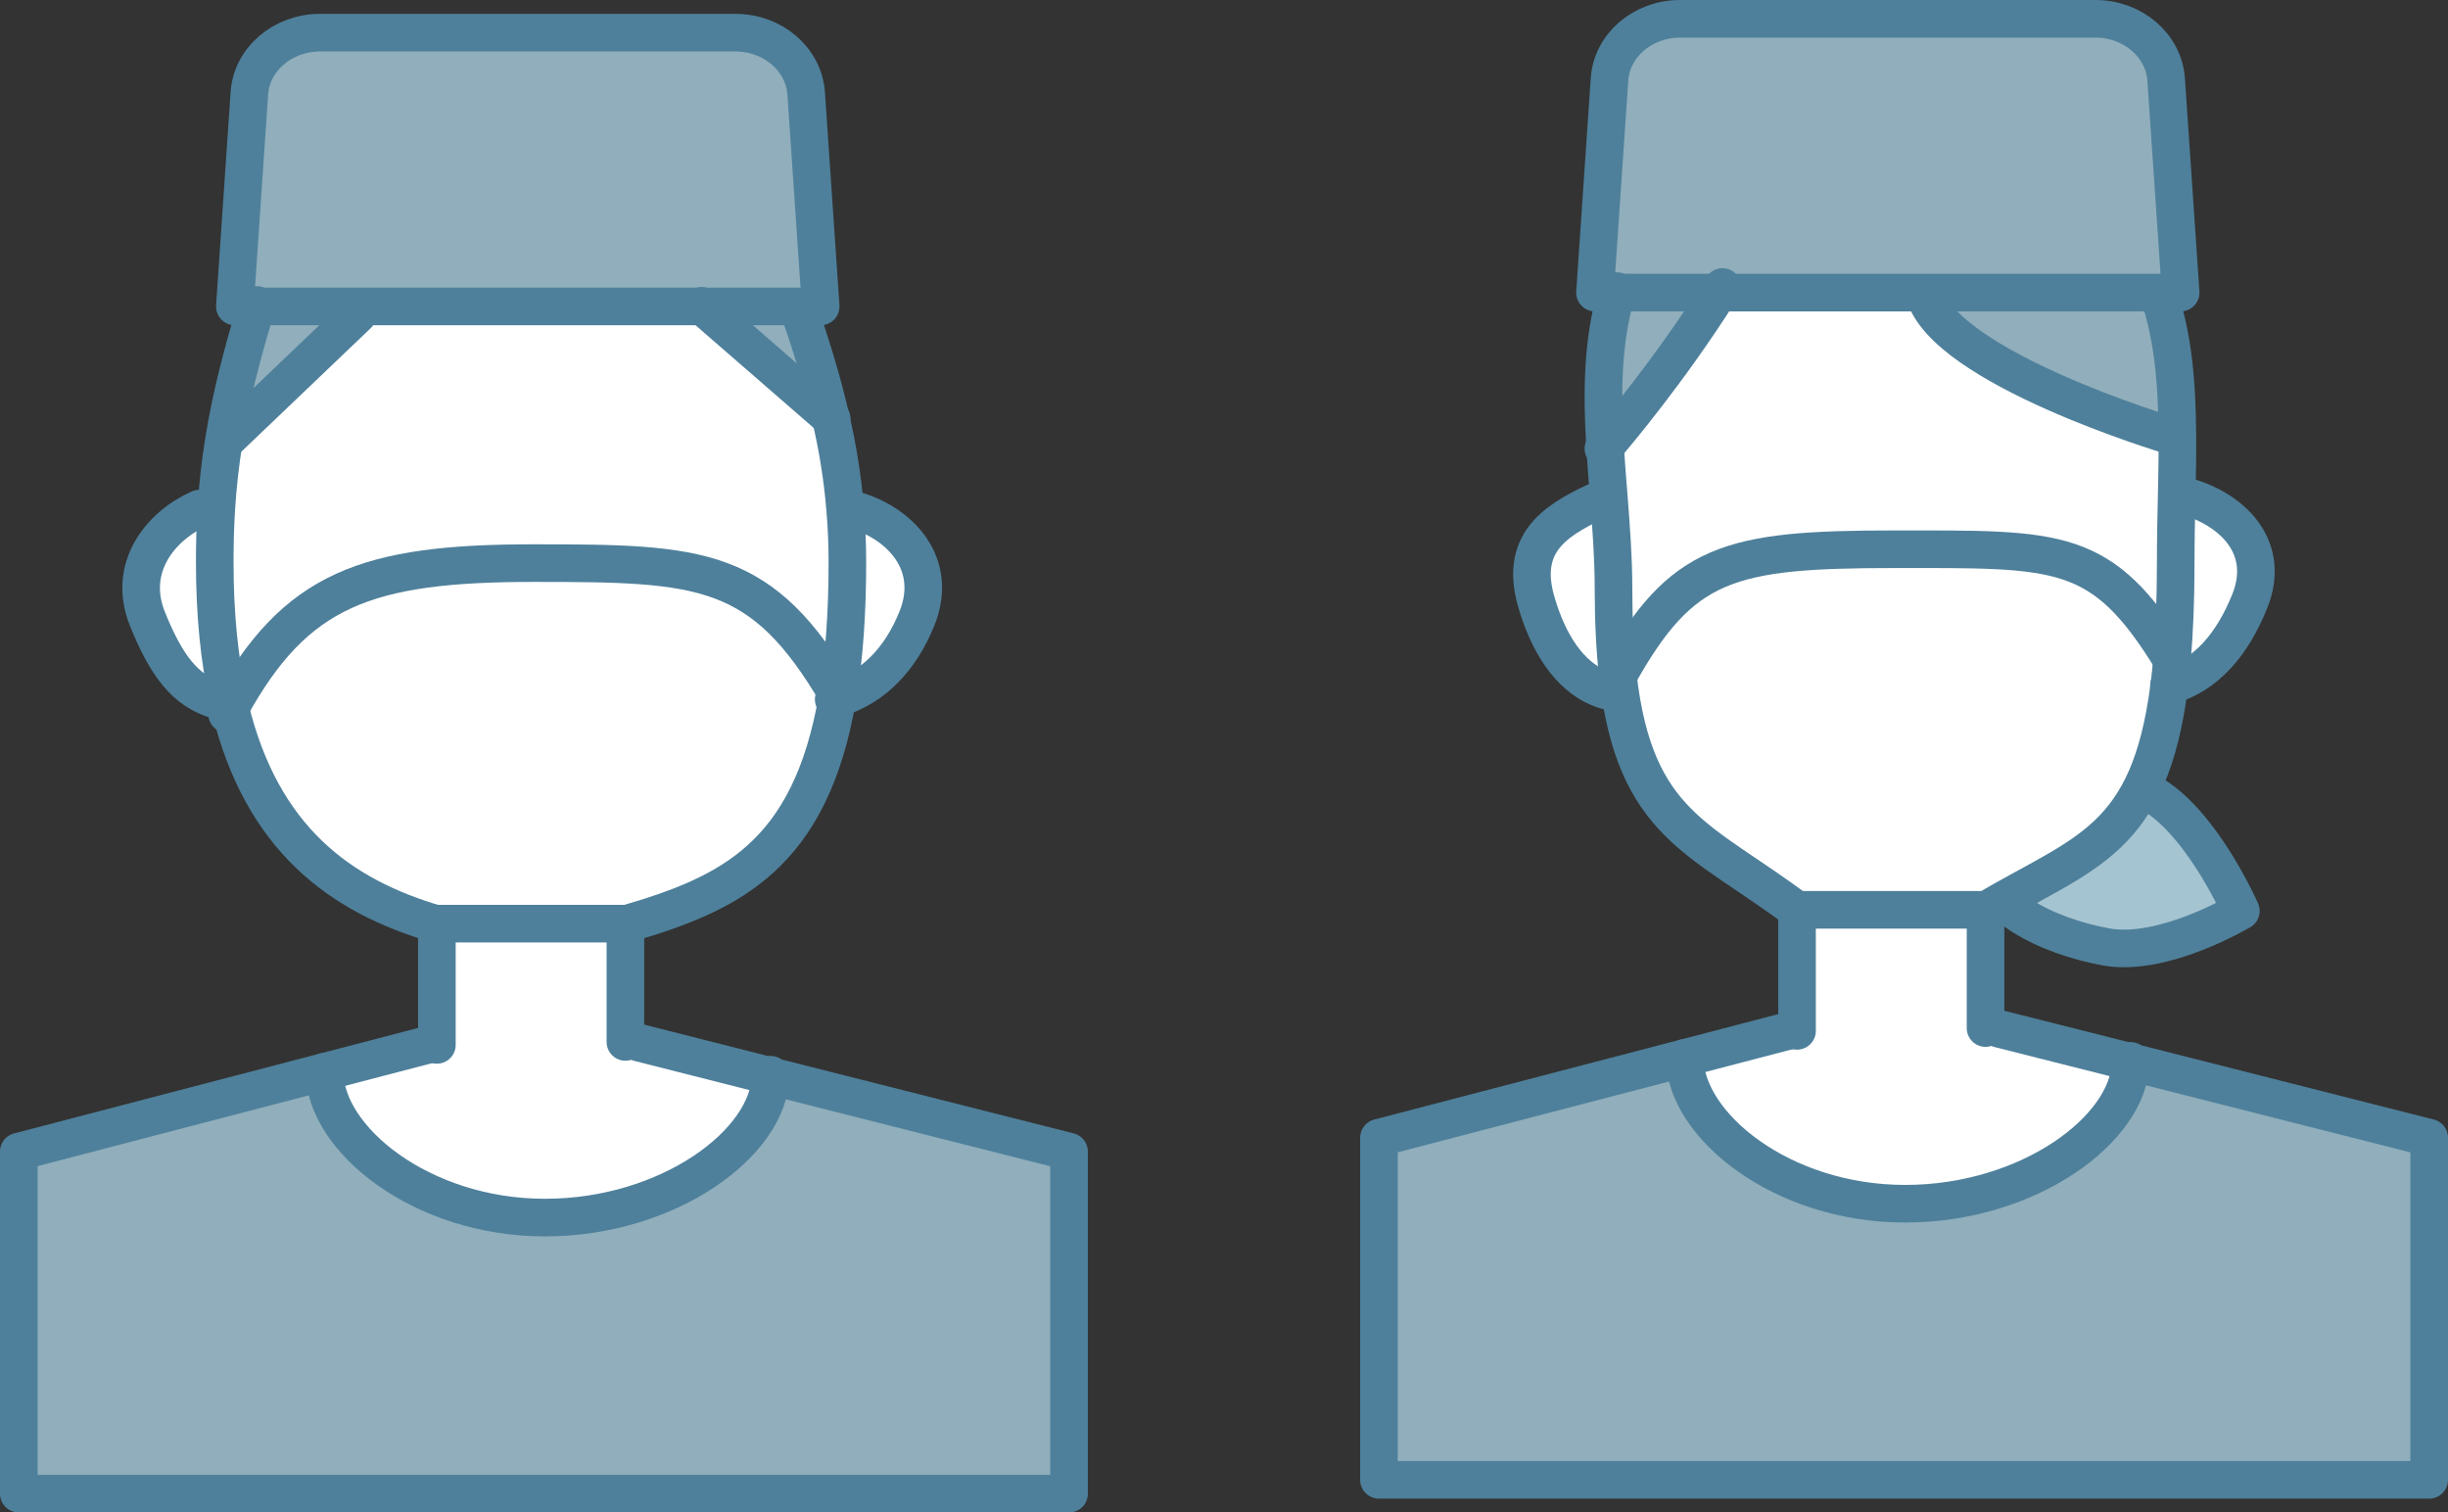
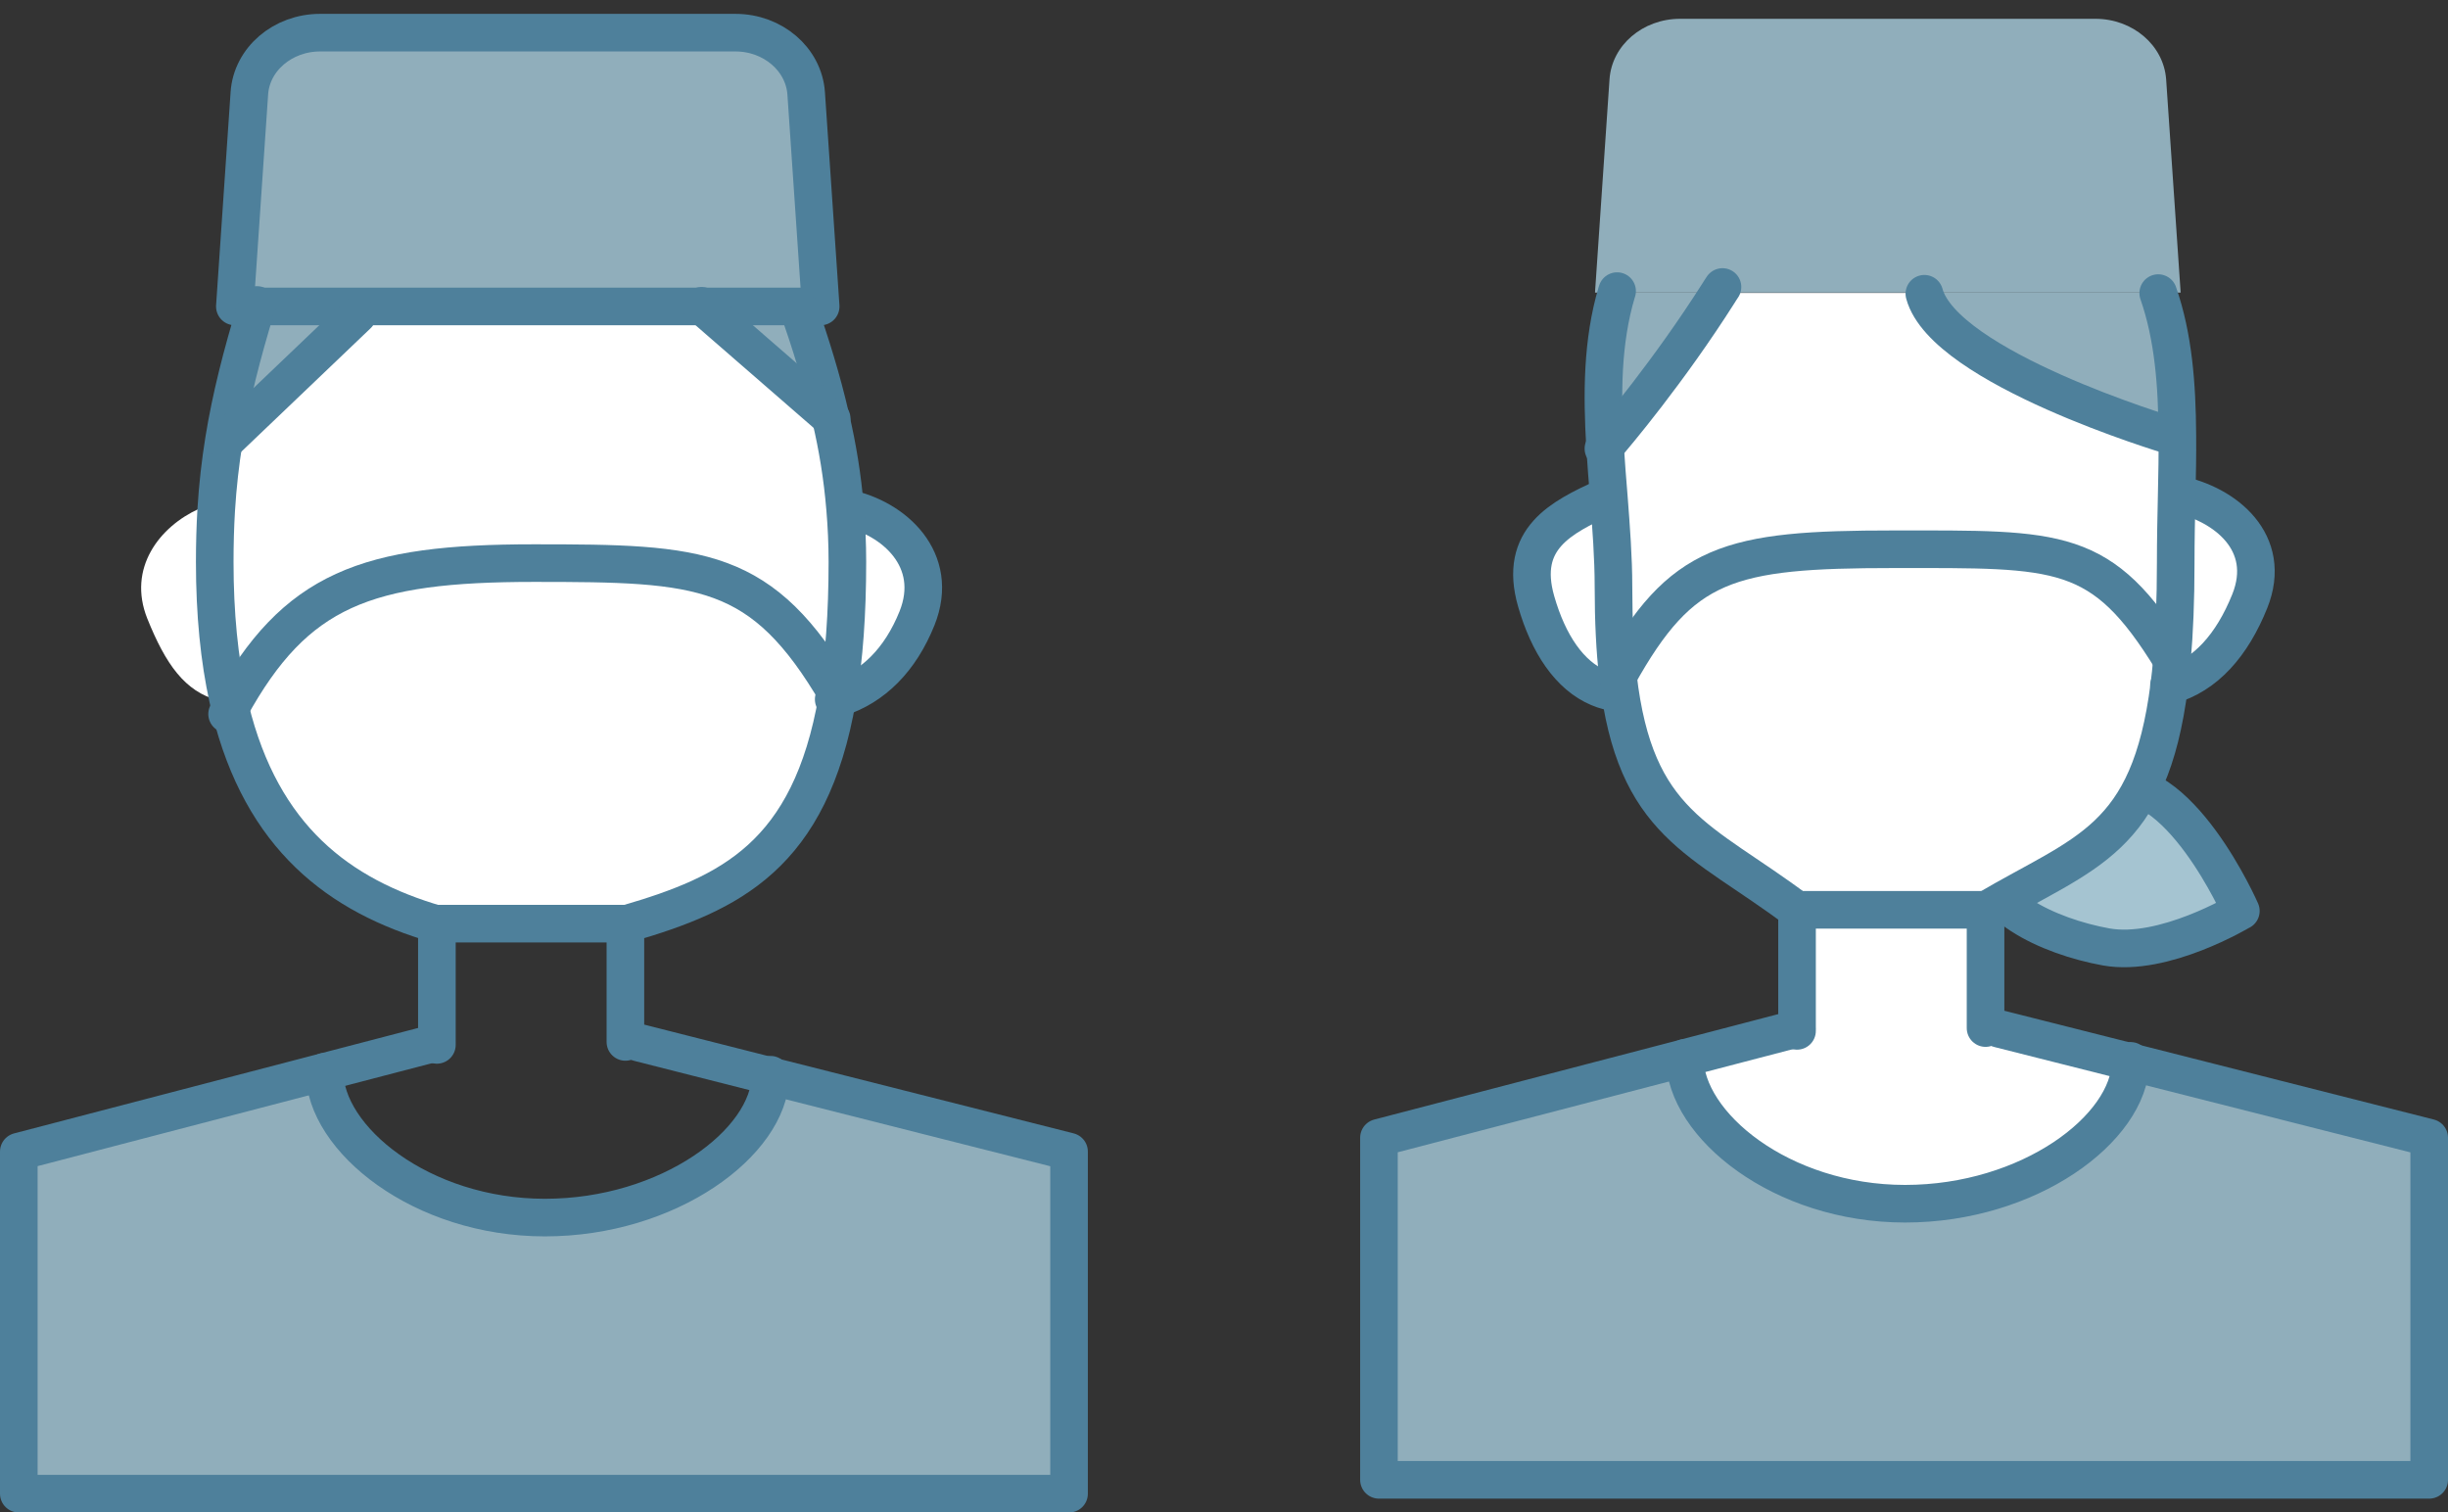
<svg xmlns="http://www.w3.org/2000/svg" id="uuid-657fbaf7-ddaf-45e3-ada4-88dab0792ce0" viewBox="0 0 148.43 91.7">
  <rect x="0" y="0" width="148.43" height="91.7" fill="#333333" stroke="none" />
  <defs>
    <style>.uuid-1e2a53b2-3f95-4ce2-9c1e-363d1414f7f2{fill:#90aebb;}.uuid-1e2a53b2-3f95-4ce2-9c1e-363d1414f7f2,.uuid-cee01835-2cb8-453f-8716-e409f5c837b7{stroke-width:0px;}.uuid-fede4713-c4c4-4df0-bf1b-a51ca99460b5{fill:none;}.uuid-fede4713-c4c4-4df0-bf1b-a51ca99460b5,.uuid-637991ff-8fd3-4bfb-99cc-9a8d56b74824{stroke:#4e809b;stroke-linecap:round;stroke-linejoin:round;stroke-width:2.28px;}.uuid-cee01835-2cb8-453f-8716-e409f5c837b7{fill:#fff;}.uuid-637991ff-8fd3-4bfb-99cc-9a8d56b74824{fill:#a5c4d1;}</style>
  </defs>
  <g id="uuid-57ce71cd-3f84-486e-ae36-3b5e3158aab8">
    <path class="uuid-1e2a53b2-3f95-4ce2-9c1e-363d1414f7f2" d="m64.82,69.82v20.74H1.14v-20.74l18.54-4.84c0,4.06,5.8,8.84,13.36,8.84s13.6-4.55,13.68-8.59l18.1,4.59Z" />
    <path class="uuid-cee01835-2cb8-453f-8716-e409f5c837b7" d="m51.33,30.82c2.85.58,5.7,3.11,4.27,6.68-1.01,2.53-2.66,4.14-4.72,4.81-.03-.05-.06-.09-.08-.14.38-2.26.58-4.93.58-8.09,0-1.12-.05-2.2-.14-3.25h.09Z" />
    <path class="uuid-cee01835-2cb8-453f-8716-e409f5c837b7" d="m51.25,30.82c.09,1.04.14,2.12.14,3.25,0,3.16-.2,5.82-.58,8.09-4.59-7.88-8.24-8.02-18.42-8.02s-14.44,1.57-18.43,8.81c-.05-.2-.09-.4-.14-.61-.52-2.36-.8-5.09-.8-8.27,0-1.11.03-2.16.09-3.16.09-1.47.25-2.85.47-4.23l.12.02,7.98-7.62v-.5h20.92l7.79,6.76c.4,1.75.71,3.55.87,5.48Z" />
    <path class="uuid-cee01835-2cb8-453f-8716-e409f5c837b7" d="m50.77,42.33c-1.65,9.55-6.51,11.85-12.75,13.67h-11.45l-.09.03c-5.92-1.72-10.61-5.23-12.53-13.08,3.98-7.24,8.26-8.81,18.43-8.81s13.83.15,18.42,8.02c-.01.06-.02.12-.03.17Z" />
    <path class="uuid-1e2a53b2-3f95-4ce2-9c1e-363d1414f7f2" d="m50.38,25.34l-7.79-6.76h5.79v.03c.77,2.21,1.47,4.41,1.99,6.73Z" />
    <path class="uuid-1e2a53b2-3f95-4ce2-9c1e-363d1414f7f2" d="m42.6,18.58H14.24l.88-12.93c.14-2.06,2.02-3.67,4.29-3.67h25.18c2.27,0,4.14,1.61,4.29,3.67l.88,12.93h-7.16Z" />
-     <path class="uuid-cee01835-2cb8-453f-8716-e409f5c837b7" d="m26.48,63.21v-7.18l.09-.03h11.45l-.1.03v7.14l.8.05,8,2.02c-.07,4.04-6.17,8.59-13.68,8.59s-13.36-4.78-13.36-8.84l6.79-1.77h.01Z" />
    <path class="uuid-1e2a53b2-3f95-4ce2-9c1e-363d1414f7f2" d="m21.68,18.58v.5l-7.98,7.62-.12-.02c.42-2.59,1.07-5.14,1.97-8.1h6.13Z" />
    <path class="uuid-cee01835-2cb8-453f-8716-e409f5c837b7" d="m13.81,42.34l-.56.13c-2.05-.54-3.21-2.21-4.32-4.97-1.22-3.06.75-5.58,3.15-6.66l1.03.07c-.06,1.01-.09,2.06-.09,3.16,0,3.17.28,5.91.8,8.27Z" />
    <path class="uuid-fede4713-c4c4-4df0-bf1b-a51ca99460b5" d="m15.55,18.58h-1.31l.88-12.93c.14-2.06,2.02-3.67,4.29-3.67h25.18c2.27,0,4.14,1.61,4.29,3.67l.88,12.93H15.55Z" />
    <path class="uuid-fede4713-c4c4-4df0-bf1b-a51ca99460b5" d="m13.77,43.29c.06-.11.12-.23.18-.34,3.98-7.24,8.26-8.81,18.43-8.81s13.83.15,18.42,8.02c.03.05.06.09.08.14" />
-     <path class="uuid-fede4713-c4c4-4df0-bf1b-a51ca99460b5" d="m13.25,42.47c-2.05-.54-3.21-2.21-4.32-4.97-1.22-3.06.75-5.58,3.15-6.66" />
    <path class="uuid-fede4713-c4c4-4df0-bf1b-a51ca99460b5" d="m50.55,42.4c.08-.02.15-.04.22-.07.04,0,.08-.02.11-.03h0c2.06-.67,3.7-2.28,4.72-4.81,1.43-3.57-1.42-6.1-4.27-6.68" />
    <polyline class="uuid-fede4713-c4c4-4df0-bf1b-a51ca99460b5" points="38.72 63.21 46.72 65.24 64.82 69.82 64.82 90.56 1.14 90.56 1.14 69.82 19.68 64.98 26.47 63.21" />
    <path class="uuid-fede4713-c4c4-4df0-bf1b-a51ca99460b5" d="m15.58,18.49s-.02.06-.03.09c-.9,2.96-1.55,5.51-1.97,8.1-.22,1.37-.38,2.76-.47,4.23-.06,1.01-.09,2.06-.09,3.16,0,3.17.28,5.91.8,8.27.05.21.09.41.14.61,1.92,7.85,6.61,11.36,12.53,13.08v7.32" />
    <path class="uuid-fede4713-c4c4-4df0-bf1b-a51ca99460b5" d="m37.92,63.17v-7.14l.1-.03c6.25-1.82,11.1-4.11,12.75-13.67.01-.06.02-.11.03-.17.38-2.26.58-4.93.58-8.09,0-1.12-.05-2.2-.14-3.25-.16-1.93-.46-3.74-.87-5.48-.53-2.32-1.22-4.52-1.99-6.73" />
    <path class="uuid-fede4713-c4c4-4df0-bf1b-a51ca99460b5" d="m46.72,65.16v.07c-.07,4.04-6.17,8.59-13.68,8.59s-13.36-4.78-13.36-8.84" />
    <polyline class="uuid-fede4713-c4c4-4df0-bf1b-a51ca99460b5" points="26.58 56 38.02 56 38.19 56" />
    <line class="uuid-fede4713-c4c4-4df0-bf1b-a51ca99460b5" x1="13.7" y1="26.7" x2="21.68" y2="19.08" />
    <polyline class="uuid-fede4713-c4c4-4df0-bf1b-a51ca99460b5" points="42.54 18.54 42.6 18.58 50.38 25.34 50.43 25.39" />
    <path class="uuid-637991ff-8fd3-4bfb-99cc-9a8d56b74824" d="m135.86,55.23s-4.67,2.81-8.16,2.18c-3.49-.63-7.83-2.63-7.3-5.58.53-2.95,2.63-3.01,7.29-4.2,4.37-1.11,8.18,7.6,8.18,7.6Z" />
    <path class="uuid-1e2a53b2-3f95-4ce2-9c1e-363d1414f7f2" d="m147.29,68.98v20.74h-63.68v-20.74l18.54-4.84c0,4.06,5.81,8.84,13.36,8.84s13.6-4.55,13.68-8.59l18.1,4.59Z" />
    <path class="uuid-cee01835-2cb8-453f-8716-e409f5c837b7" d="m131.69,40.01c.15-1.69.23-3.63.23-5.88,0-1.4.03-2.8.06-4.16h.07c2.85.58,5.78,2.9,4.35,6.47-1.06,2.66-2.67,4.5-4.88,5.11.06-.49.12-1,.16-1.54Z" />
    <path class="uuid-1e2a53b2-3f95-4ce2-9c1e-363d1414f7f2" d="m98.02,17.74h-1.31l.88-12.93c.14-2.07,2.02-3.67,4.28-3.67h25.18c2.27,0,4.14,1.61,4.29,3.67l.88,12.93h-34.21Z" />
    <path class="uuid-cee01835-2cb8-453f-8716-e409f5c837b7" d="m132.02,26.38c.01,1.18-.01,2.38-.04,3.6-.03,1.36-.06,2.75-.06,4.16,0,2.24-.08,4.18-.23,5.88-4.25-6.93-7.07-6.71-16.84-6.71s-12.89.75-16.76,7.71c-.18-1.55-.27-3.34-.27-5.44,0-1.75-.14-3.56-.28-5.4-.08-1.02-.16-2.06-.23-3.08.62-.71,3.88-4.58,6.9-9.34h12.46v.07c1.22,4.49,14.83,8.57,14.83,8.57h.51Z" />
    <path class="uuid-1e2a53b2-3f95-4ce2-9c1e-363d1414f7f2" d="m132.02,26.38h-.51s-13.61-4.08-14.83-8.57v-.07h14.18v.03c.92,2.64,1.14,5.54,1.16,8.61Z" />
    <path class="uuid-cee01835-2cb8-453f-8716-e409f5c837b7" d="m131.53,41.56c-1.19,9.44-5.09,10.07-11.09,13.6h-11.39l-.09.03c-5.83-4.38-9.82-5.15-10.86-14.18,3.86-6.96,6.72-7.71,16.76-7.71s12.59-.22,16.84,6.71c-.05.54-.1,1.05-.16,1.54Z" />
    <path class="uuid-cee01835-2cb8-453f-8716-e409f5c837b7" d="m108.95,62.37v-7.18l.09-.03h11.39l-.05.03v7.14l.8.05,8,2.02c-.07,4.04-6.17,8.59-13.68,8.59s-13.35-4.78-13.36-8.84l6.79-1.77h.01Z" />
    <path class="uuid-1e2a53b2-3f95-4ce2-9c1e-363d1414f7f2" d="m98.02,17.74h6.19c-3.01,4.76-6.28,8.63-6.9,9.34-.19-3.19-.18-6.37.7-9.34Z" />
    <path class="uuid-cee01835-2cb8-453f-8716-e409f5c837b7" d="m98.1,41.01c-.11.2-.22.4-.33.61l-.83.08c-1.76-.74-3.05-2.66-3.79-5.25-1.09-3.81,1.55-5.08,4.08-6.26l.33-.02c.14,1.84.28,3.65.28,5.4,0,2.1.09,3.89.27,5.44Z" />
-     <path class="uuid-fede4713-c4c4-4df0-bf1b-a51ca99460b5" d="m98.02,17.74h-1.31l.88-12.93c.14-2.07,2.02-3.67,4.28-3.67h25.18c2.27,0,4.14,1.61,4.29,3.67l.88,12.93h-34.21Z" />
    <path class="uuid-fede4713-c4c4-4df0-bf1b-a51ca99460b5" d="m97.76,41.62c.11-.21.22-.41.33-.61,3.86-6.96,6.72-7.71,16.76-7.71s12.59-.22,16.84,6.71c.21.34.42.69.63,1.06" />
    <path class="uuid-fede4713-c4c4-4df0-bf1b-a51ca99460b5" d="m97.49,41.89c-.19-.05-.38-.11-.56-.19-1.76-.74-3.05-2.66-3.79-5.25-1.09-3.81,1.55-5.08,4.08-6.26" />
    <path class="uuid-fede4713-c4c4-4df0-bf1b-a51ca99460b5" d="m131.51,41.56s.01,0,.02,0c2.2-.61,3.81-2.45,4.88-5.11,1.43-3.57-1.51-5.89-4.35-6.47" />
    <polyline class="uuid-fede4713-c4c4-4df0-bf1b-a51ca99460b5" points="121.19 62.37 129.19 64.39 147.29 68.98 147.29 89.72 83.61 89.72 83.61 68.98 102.16 64.14 108.94 62.37" />
    <path class="uuid-fede4713-c4c4-4df0-bf1b-a51ca99460b5" d="m98.05,17.65s-.02.06-.03.09c-.88,2.97-.89,6.15-.7,9.34.06,1.03.15,2.06.23,3.08.14,1.84.28,3.65.28,5.4,0,2.1.09,3.89.27,5.44,1.04,9.03,5.02,9.8,10.86,14.18v7.32" />
    <path class="uuid-fede4713-c4c4-4df0-bf1b-a51ca99460b5" d="m120.39,62.33v-7.14l.05-.03c5.99-3.53,9.89-4.16,11.09-13.6.06-.49.12-1,.16-1.54.15-1.69.23-3.63.23-5.88,0-1.4.03-2.8.06-4.16.03-1.22.05-2.42.04-3.6-.02-3.07-.24-5.97-1.16-8.61" />
    <path class="uuid-fede4713-c4c4-4df0-bf1b-a51ca99460b5" d="m129.19,64.32v.07c-.07,4.04-6.17,8.59-13.68,8.59s-13.35-4.78-13.36-8.84h0" />
    <polyline class="uuid-fede4713-c4c4-4df0-bf1b-a51ca99460b5" points="109.05 55.16 120.44 55.16 120.66 55.16" />
    <path class="uuid-fede4713-c4c4-4df0-bf1b-a51ca99460b5" d="m97.22,27.2s.03-.04.1-.12c.62-.71,3.88-4.58,6.9-9.34.07-.11.14-.23.22-.34" />
    <path class="uuid-fede4713-c4c4-4df0-bf1b-a51ca99460b5" d="m116.68,17.81c1.22,4.49,14.83,8.57,14.83,8.57" />
  </g>
</svg>